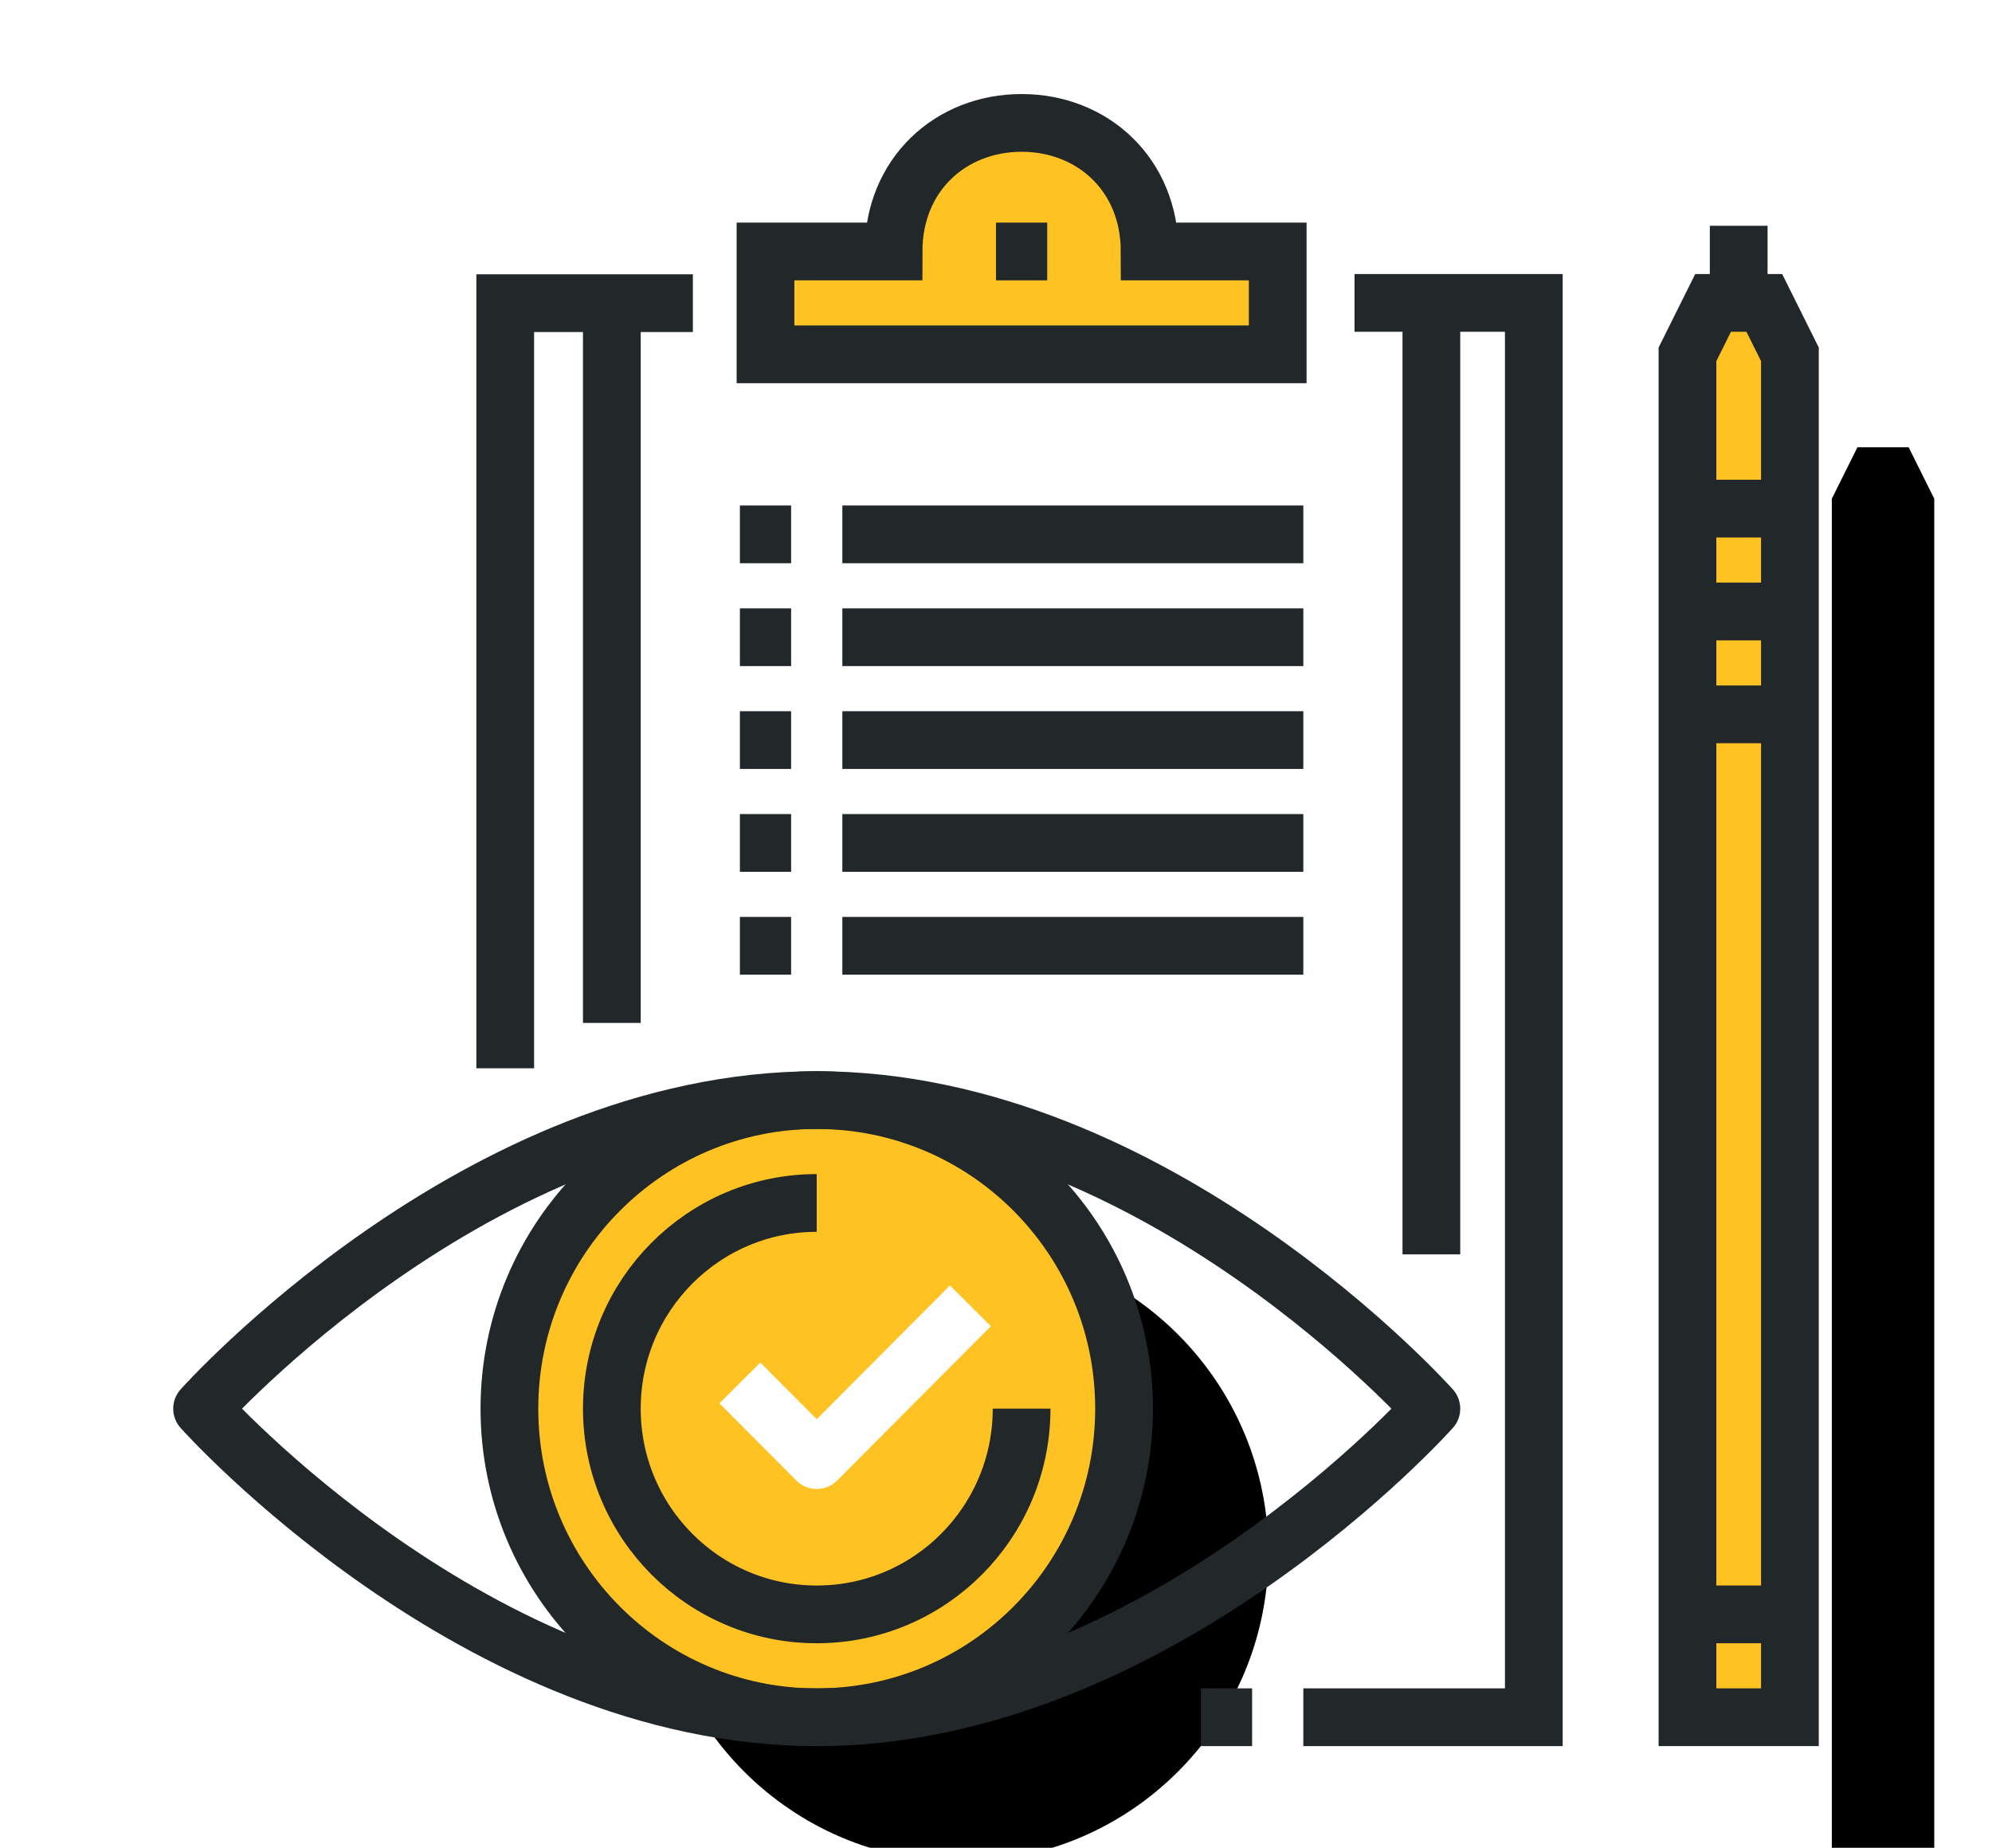
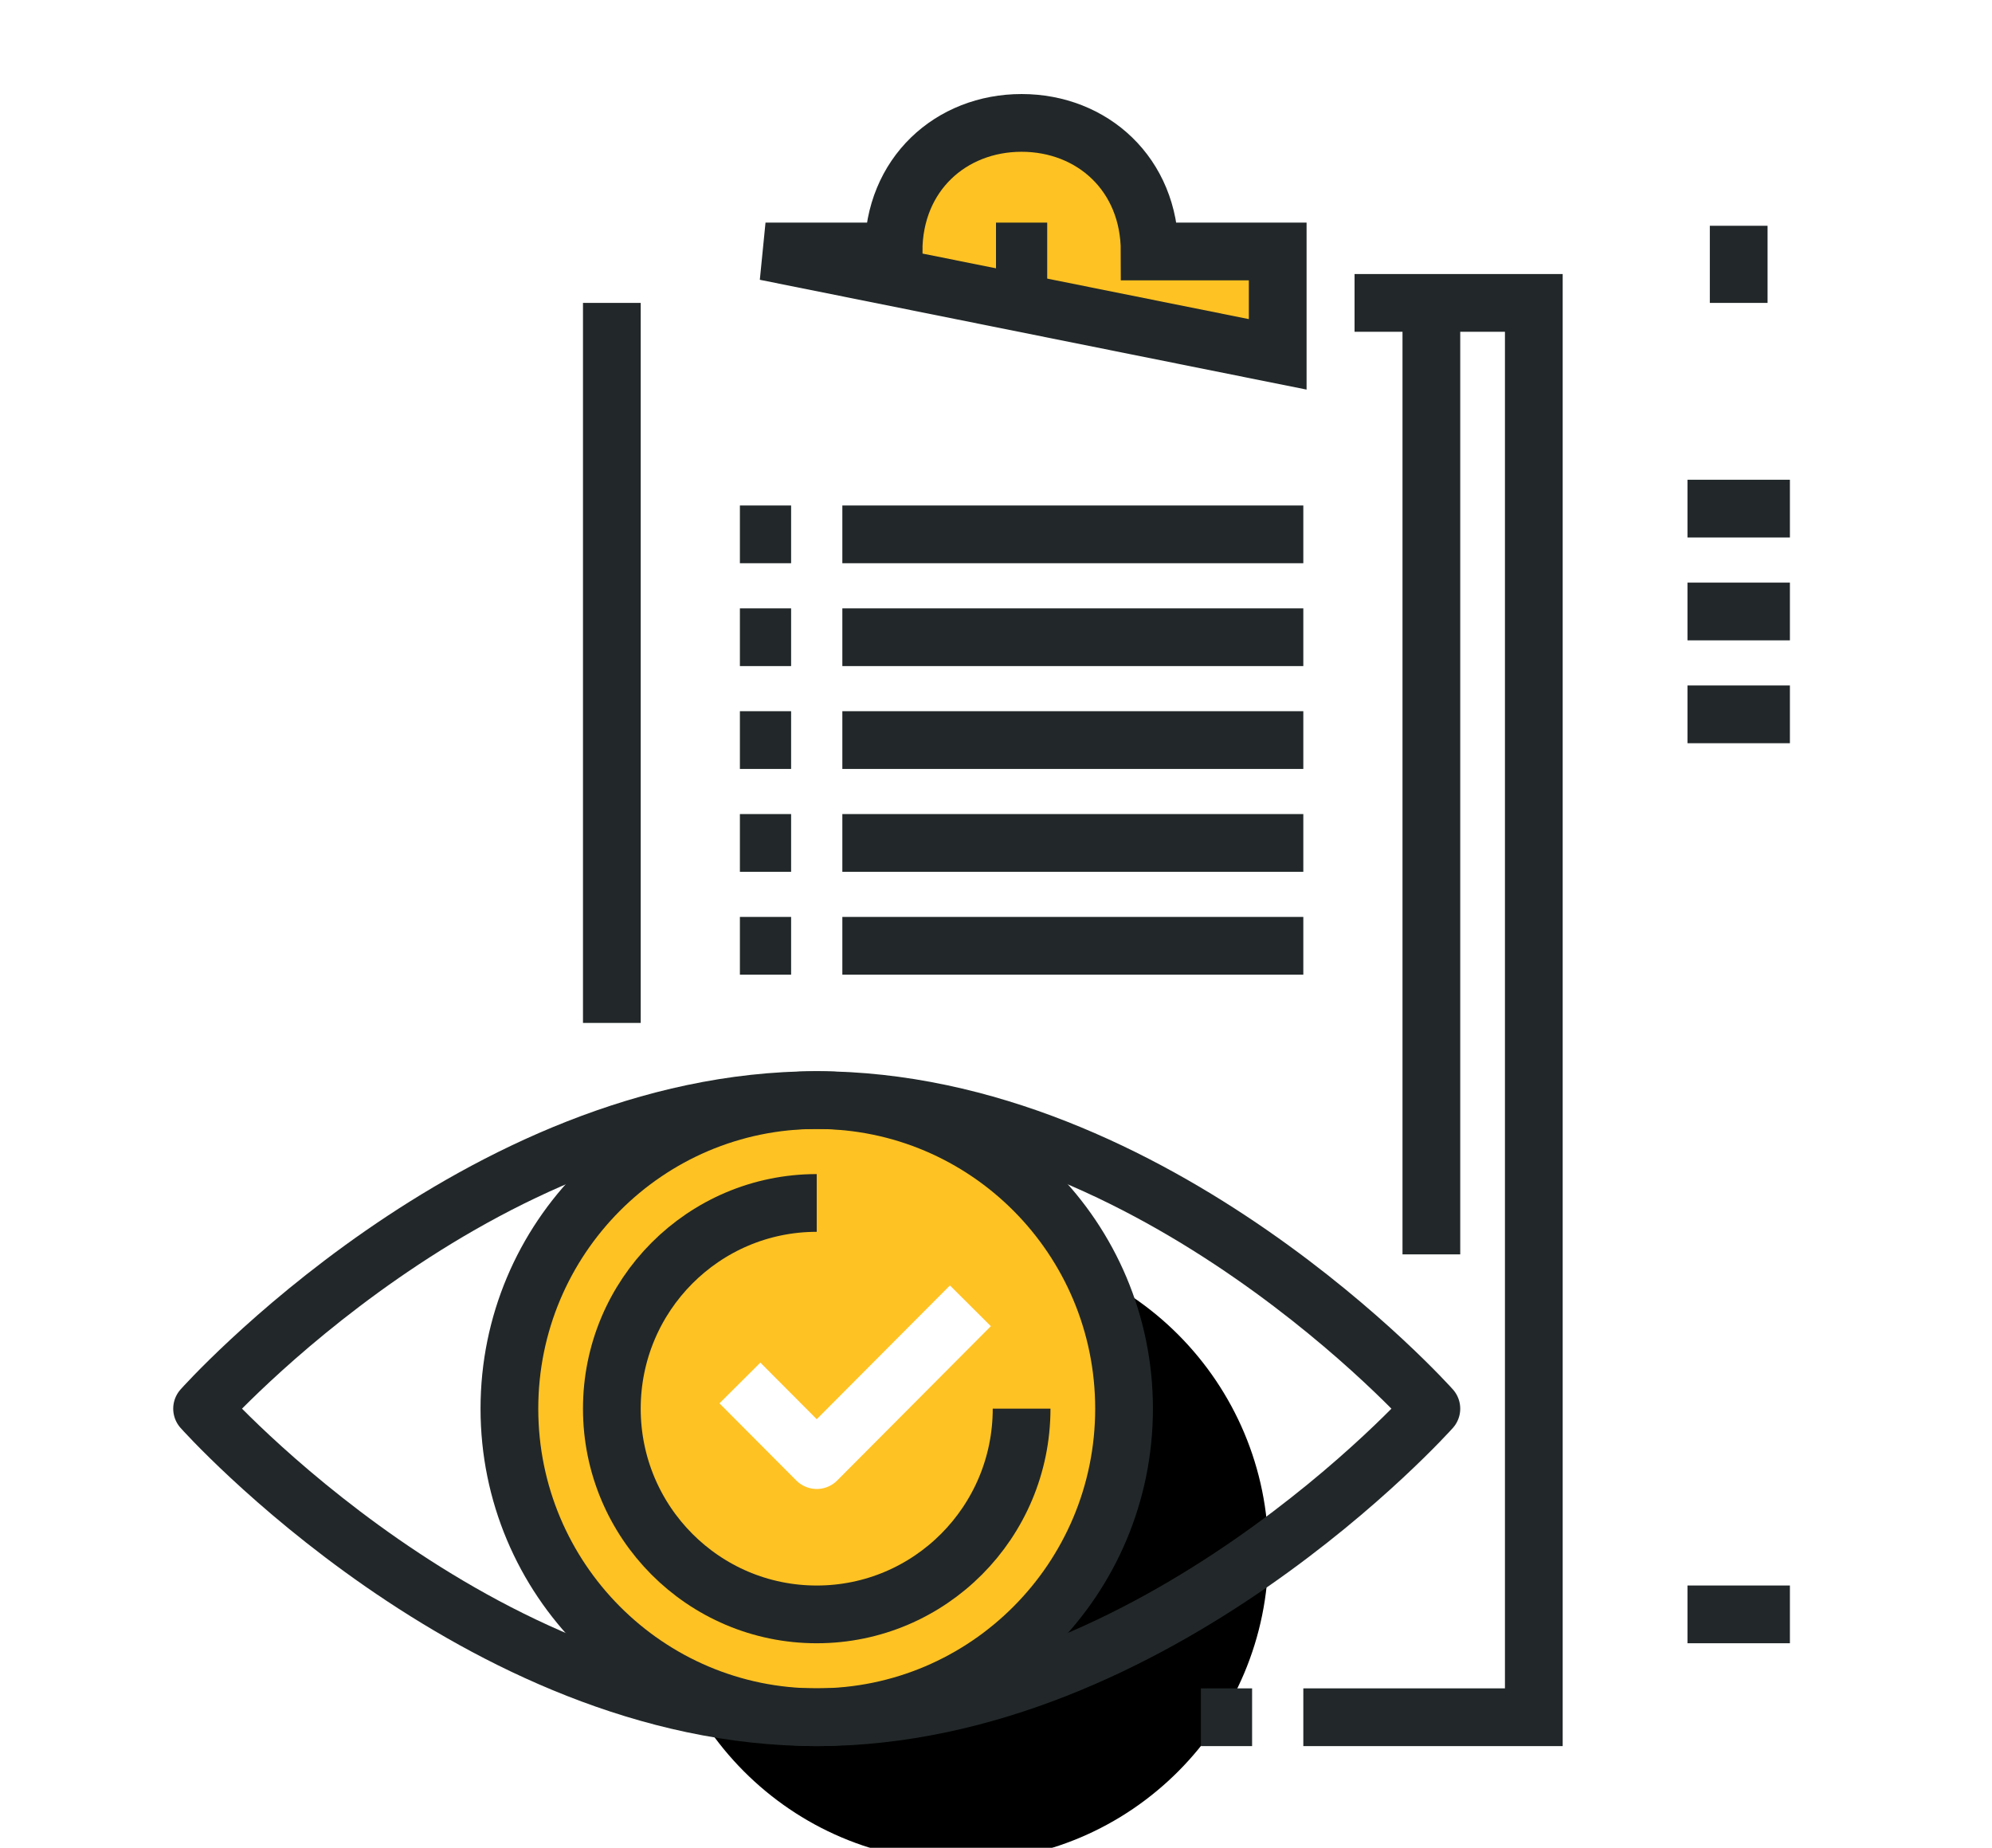
<svg xmlns="http://www.w3.org/2000/svg" xmlns:xlink="http://www.w3.org/1999/xlink" width="138px" height="128px" viewBox="0 0 138 128" version="1.1">
  <title>icon_transparency</title>
  <desc>Created with Sketch.</desc>
  <defs>
-     <polygon id="path-1" points="110 110.951 102.903 110.951 102.903 16.545 104.677 12.982 108.226 12.982 110 16.545" />
    <filter x="-98.6%" y="-7.1%" width="438.2%" height="124.5%" filterUnits="objectBoundingBox" id="filter-2">
      <feMorphology radius="2" operator="dilate" in="SourceAlpha" result="shadowSpreadOuter1" />
      <feOffset dx="10" dy="10" in="shadowSpreadOuter1" result="shadowOffsetOuter1" />
      <feComposite in="shadowOffsetOuter1" in2="SourceAlpha" operator="out" result="shadowOffsetOuter1" />
      <feColorMatrix values="0 0 0 0 0.922   0 0 0 0 0.929   0 0 0 0 0.929  0 0 0 1 0" type="matrix" in="shadowOffsetOuter1" />
    </filter>
    <path d="M63.871,89.577 C63.871,101.381 54.338,110.952 42.581,110.952 C30.823,110.952 21.29,101.381 21.29,89.577 C21.29,77.773 30.823,68.202 42.581,68.202 C54.338,68.202 63.871,77.773 63.871,89.577 Z" id="path-3" />
    <filter x="-16.4%" y="-16.4%" width="156.4%" height="156.1%" filterUnits="objectBoundingBox" id="filter-4">
      <feMorphology radius="2" operator="dilate" in="SourceAlpha" result="shadowSpreadOuter1" />
      <feOffset dx="10" dy="10" in="shadowSpreadOuter1" result="shadowOffsetOuter1" />
      <feComposite in="shadowOffsetOuter1" in2="SourceAlpha" operator="out" result="shadowOffsetOuter1" />
      <feColorMatrix values="0 0 0 0 0.922   0 0 0 0 0.929   0 0 0 0 0.929  0 0 0 1 0" type="matrix" in="shadowOffsetOuter1" />
    </filter>
  </defs>
  <g id="icon_transparency" stroke="none" stroke-width="1" fill="none" fill-rule="evenodd">
    <g id="Page-1-Copy" transform="translate(14, 8)">
-       <polyline id="Stroke-1" stroke="#222829" stroke-width="4" points="21 66 21 13 34 13" />
      <g id="Group-54">
        <polyline id="Stroke-2" stroke="#222829" stroke-width="4" points="79.839 12.982 92.258 12.982 92.258 110.951 76.29 110.951" />
-         <path d="M65.645,9.42 C65.645,4.076 61.675,0.514 56.774,0.514 C51.874,0.514 47.903,4.076 47.903,9.42 L39.032,9.42 L39.032,16.545 L74.516,16.545 L74.516,9.42 L65.645,9.42 Z" id="Stroke-4" stroke="#222829" stroke-width="4" fill="#FFC223" />
+         <path d="M65.645,9.42 C65.645,4.076 61.675,0.514 56.774,0.514 C51.874,0.514 47.903,4.076 47.903,9.42 L39.032,9.42 L74.516,16.545 L74.516,9.42 L65.645,9.42 Z" id="Stroke-4" stroke="#222829" stroke-width="4" fill="#FFC223" />
        <path d="M55,9.42 L58.548,9.42" id="Stroke-6" stroke="#222829" stroke-width="4" />
        <path d="M28.387,62.857 L28.387,12.982" id="Stroke-8" stroke="#222829" stroke-width="4" />
        <path d="M85.161,12.982 L85.161,78.889" id="Stroke-10" stroke="#222829" stroke-width="4" />
        <path d="M37.258,36.139 L40.806,36.139" id="Stroke-12" stroke="#222829" stroke-width="4" />
        <path d="M44.355,36.139 L76.29,36.139" id="Stroke-14" stroke="#222829" stroke-width="4" />
        <path d="M37.258,43.264 L40.806,43.264" id="Stroke-16" stroke="#222829" stroke-width="4" />
        <path d="M44.355,43.264 L76.29,43.264" id="Stroke-18" stroke="#222829" stroke-width="4" />
        <path d="M37.258,29.014 L40.806,29.014" id="Stroke-20" stroke="#222829" stroke-width="4" />
        <path d="M44.355,29.014 L76.29,29.014" id="Stroke-22" stroke="#222829" stroke-width="4" />
        <path d="M37.258,50.389 L40.806,50.389" id="Stroke-24" stroke="#222829" stroke-width="4" />
        <path d="M44.355,50.389 L76.29,50.389" id="Stroke-26" stroke="#222829" stroke-width="4" />
        <path d="M37.258,57.514 L40.806,57.514" id="Stroke-28" stroke="#222829" stroke-width="4" />
        <path d="M44.355,57.514 L76.29,57.514" id="Stroke-30" stroke="#222829" stroke-width="4" />
        <g id="Stroke-32">
          <use fill="black" fill-opacity="1" filter="url(#filter-2)" xlink:href="#path-1" />
          <use stroke="#222829" stroke-width="4" fill="#FFC223" fill-rule="evenodd" xlink:href="#path-1" />
        </g>
        <path d="M106.452,12.982 L106.452,7.639" id="Stroke-34" stroke="#222829" stroke-width="4" />
        <path d="M110,27.232 L102.903,27.232" id="Stroke-36" stroke="#222829" stroke-width="4" />
        <path d="M110,34.357 L102.903,34.357" id="Stroke-38" stroke="#222829" stroke-width="4" />
        <path d="M110,41.482 L102.903,41.482" id="Stroke-40" stroke="#222829" stroke-width="4" />
        <path d="M110,103.826 L102.903,103.826" id="Stroke-42" stroke="#222829" stroke-width="4" />
        <g id="Stroke-46" stroke-linejoin="round">
          <use fill="black" fill-opacity="1" filter="url(#filter-4)" xlink:href="#path-3" />
          <use stroke="#222829" stroke-width="4" fill="#FFC223" fill-rule="evenodd" xlink:href="#path-3" />
        </g>
        <path d="M56.774,89.577 C56.774,97.447 50.419,103.827 42.581,103.827 C34.742,103.827 28.387,97.447 28.387,89.577 C28.387,81.708 34.742,75.327 42.581,75.327" id="Stroke-48" stroke="#222829" stroke-width="4" stroke-linejoin="round" />
        <polyline id="Stroke-50" stroke="#FFFFFF" stroke-width="4" stroke-linejoin="round" points="53.226 82.452 42.581 93.14 37.258 87.796" />
        <path d="M72.742,110.951 L69.194,110.951" id="Stroke-52" stroke="#222829" stroke-width="4" />
        <path d="M85.161,89.577 C85.161,89.577 66.098,110.952 42.581,110.952 C19.064,110.952 0,89.577 0,89.577 C0,89.577 19.064,68.202 42.581,68.202 C66.098,68.202 85.161,89.577 85.161,89.577 Z" id="Stroke-44" stroke="#222829" stroke-width="4" stroke-linejoin="round" />
      </g>
    </g>
  </g>
</svg>